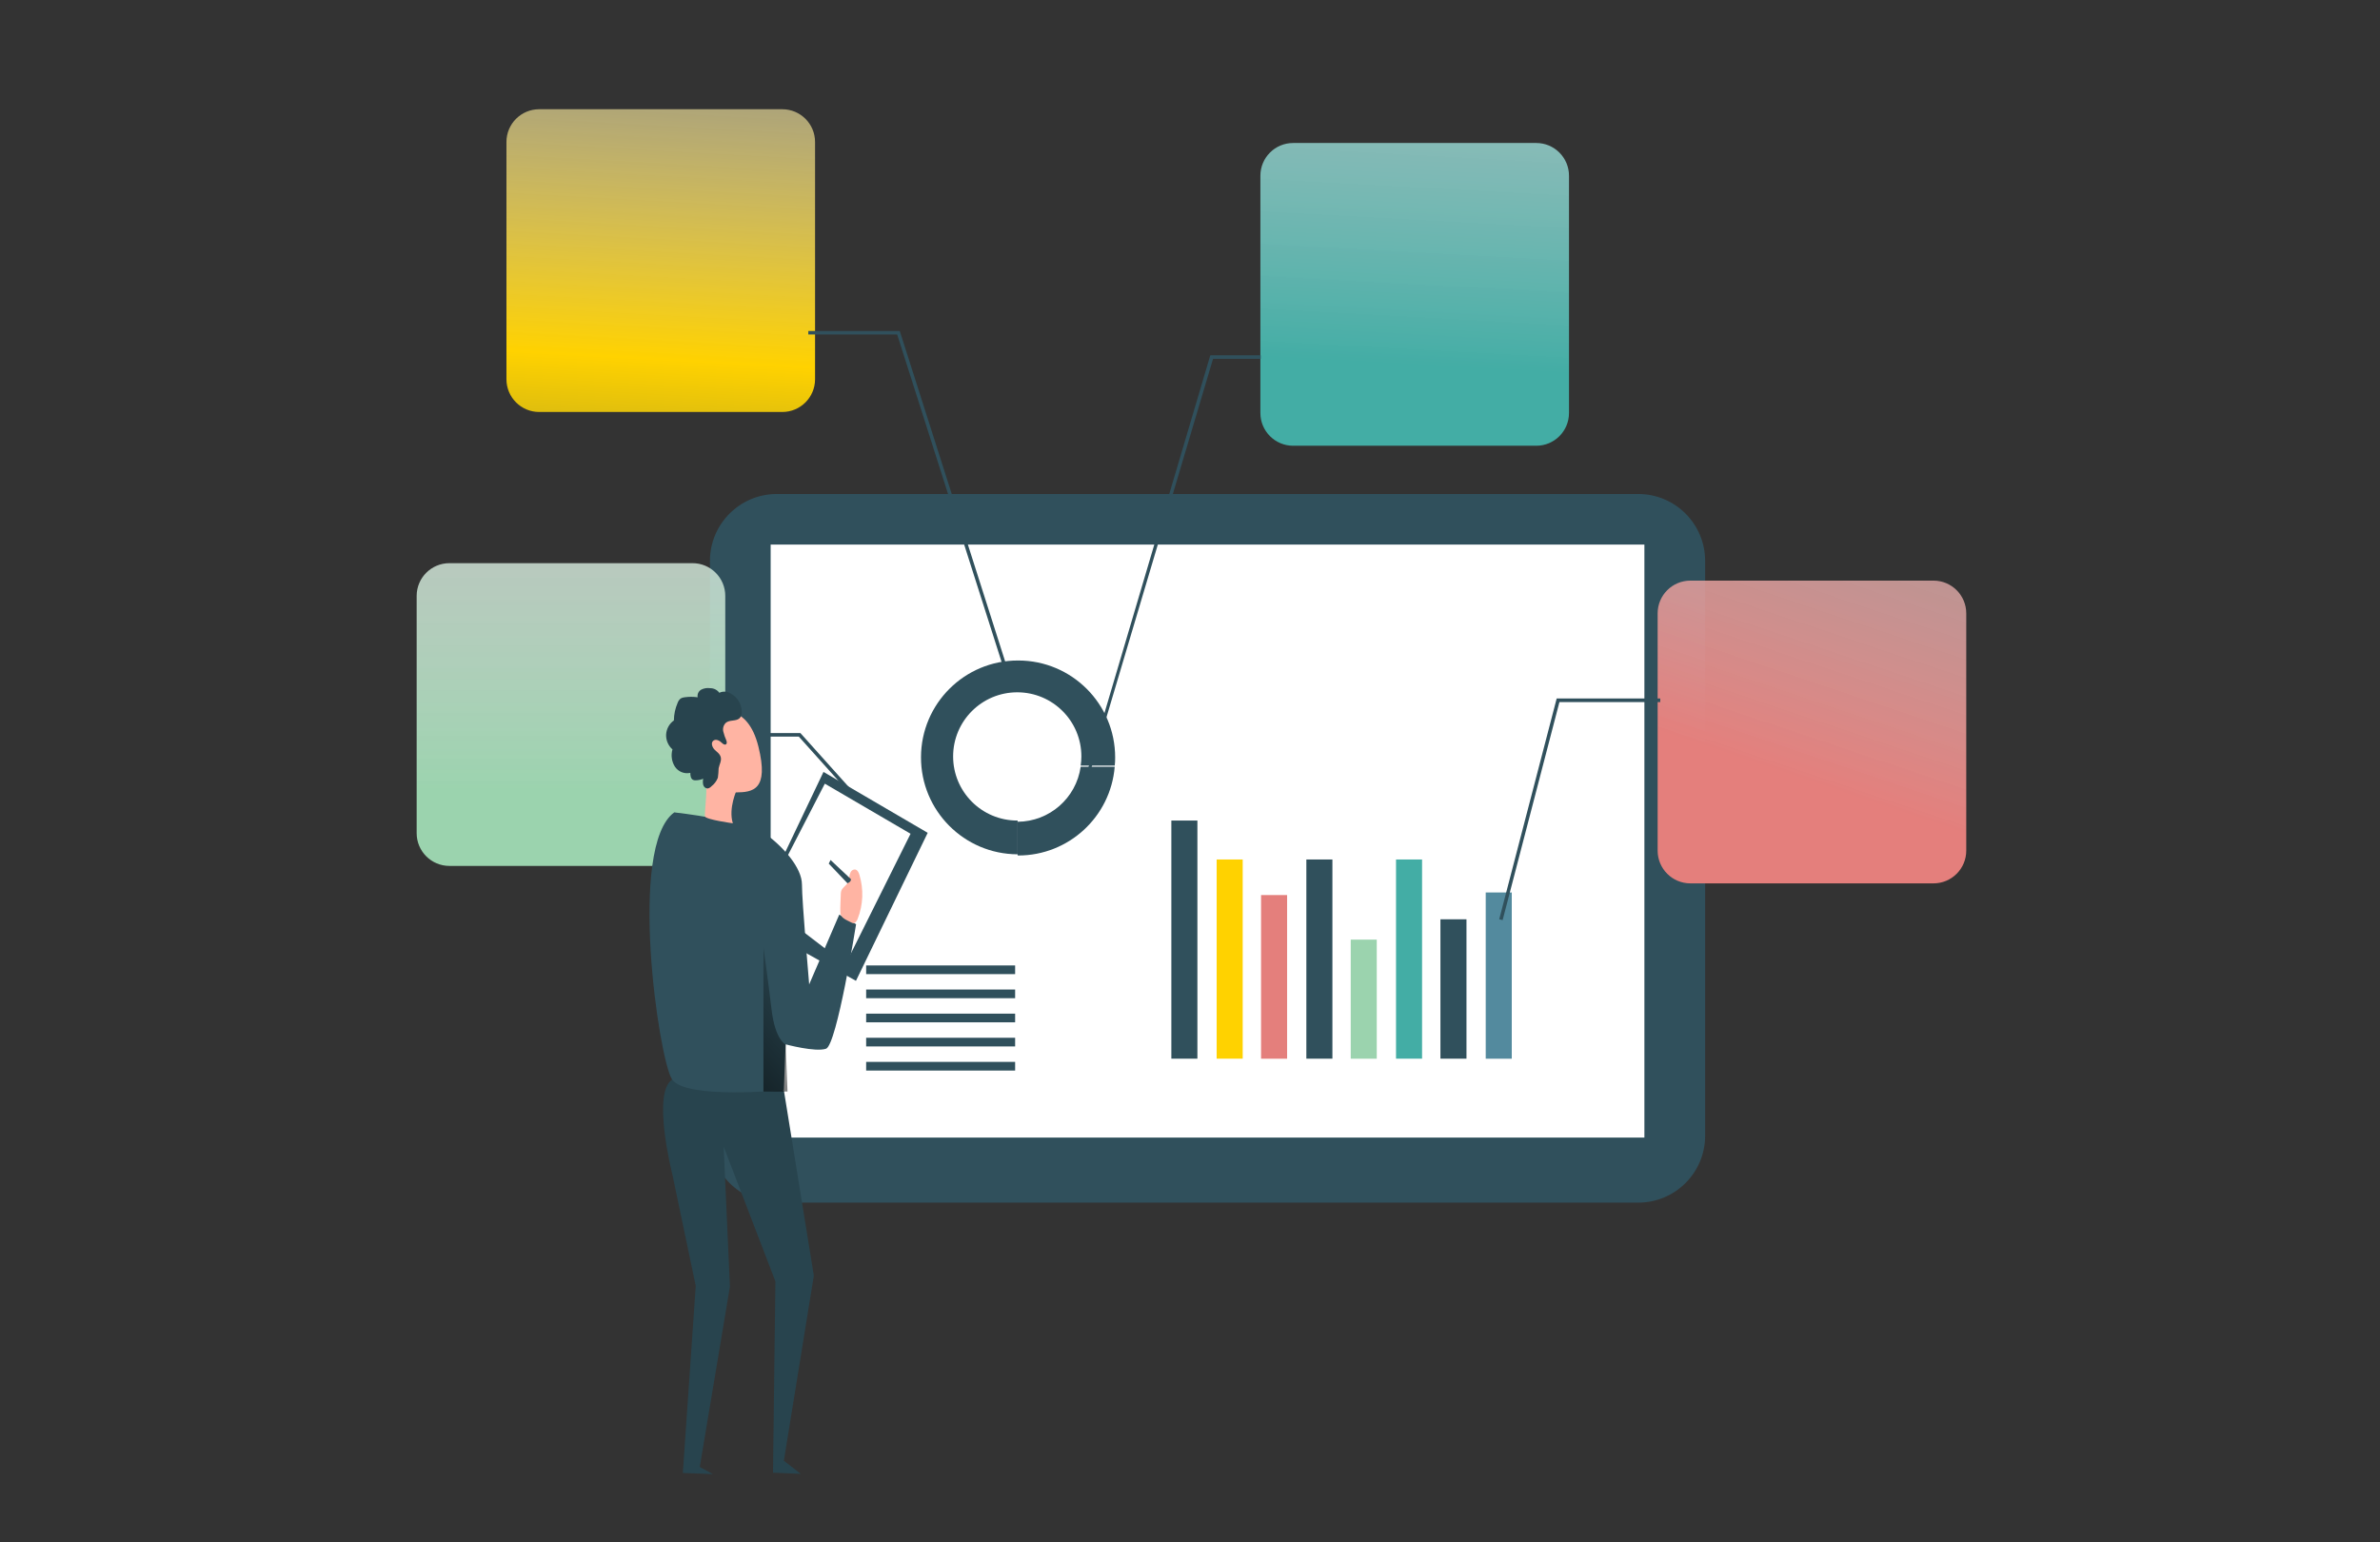
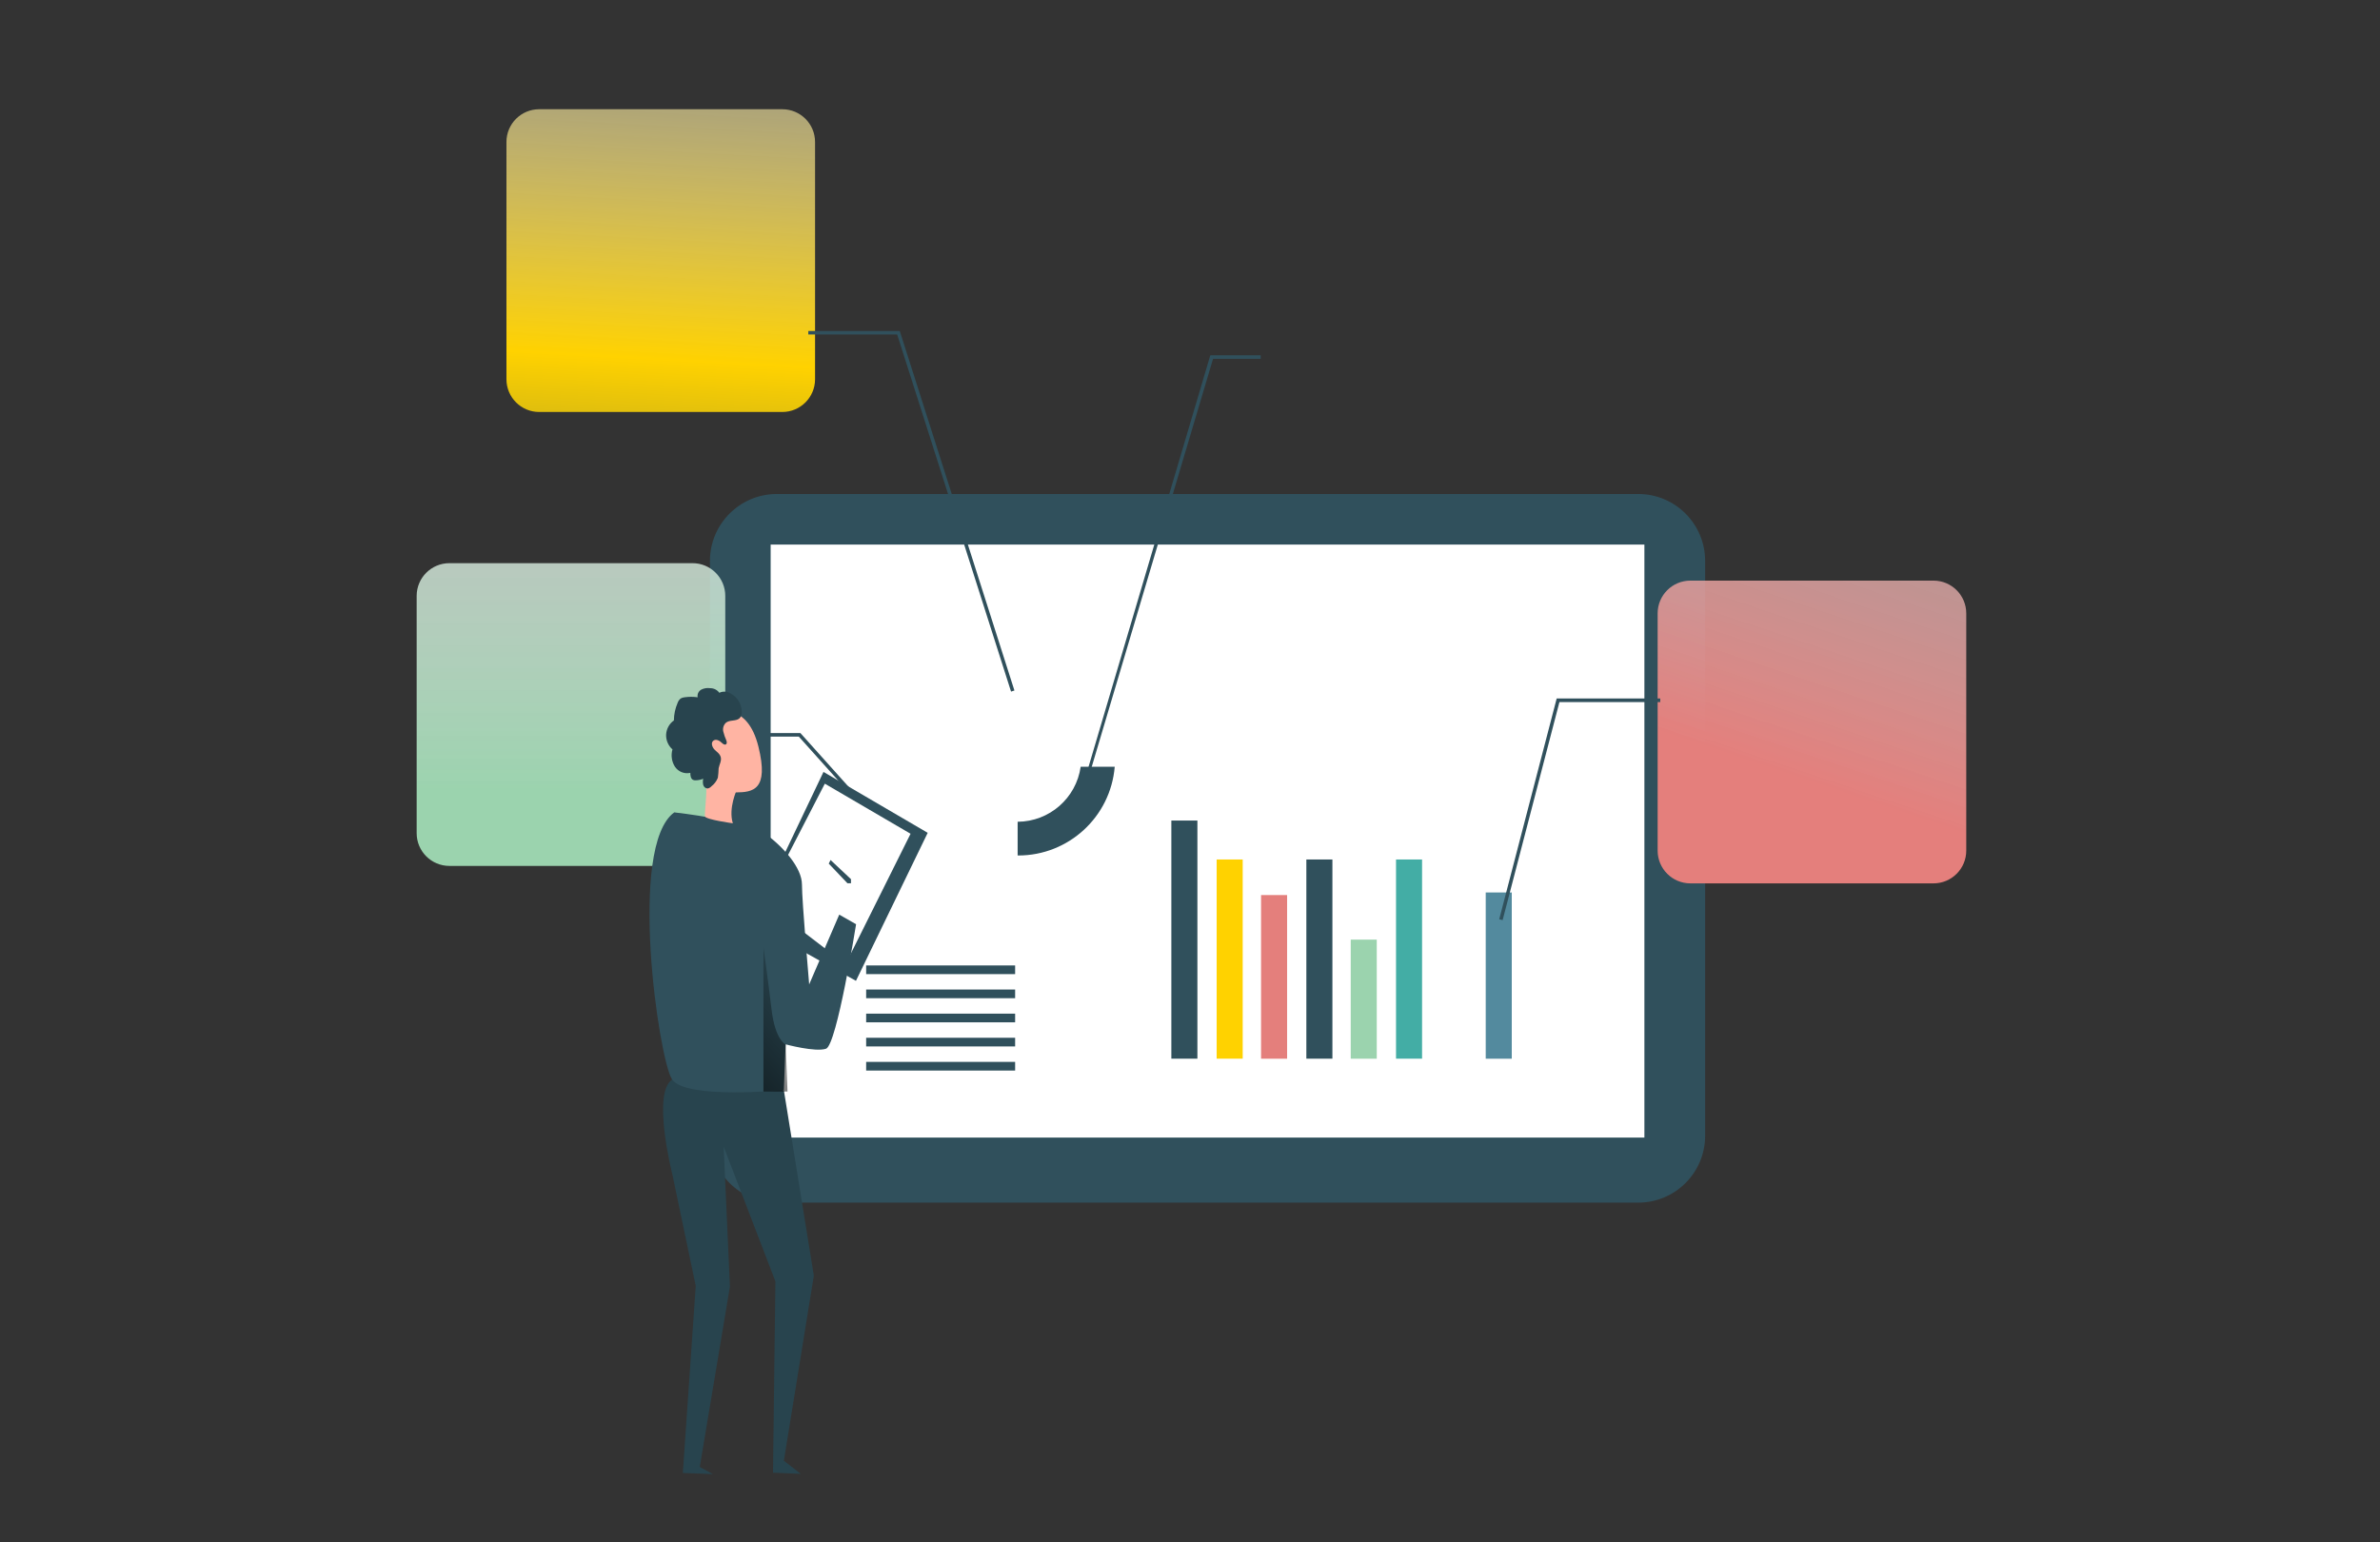
<svg xmlns="http://www.w3.org/2000/svg" width="1091" height="707" viewBox="0 0 1091 707" fill="none">
  <rect x="0" y="0" width="1091" height="707" fill="#333333" stroke="none" />
  <path d="M750.952 226.479H356.129C339.179 226.479 325.438 240.221 325.438 257.171V520.686C325.438 537.637 339.179 551.378 356.129 551.378H750.952C767.903 551.378 781.644 537.637 781.644 520.686V257.171C781.644 240.221 767.903 226.479 750.952 226.479Z" fill="#30505C" />
  <path d="M753.794 249.674H353.271V521.549H753.794V249.674Z" fill="white" />
  <path d="M548.892 376.199H536.953V485.374H548.892V376.199Z" fill="#30505C" />
  <path d="M569.661 394.053H557.723V485.373H569.661V394.053Z" fill="#FFD200" />
  <path d="M590.013 410.361H578.074V485.392H590.013V410.361Z" fill="#E47F7C" />
  <path d="M610.779 394.053H598.84V485.373H610.779V394.053Z" fill="#30505C" />
  <path d="M631.114 430.786H619.176V485.391H631.114V430.786Z" fill="#9BD3AE" />
  <path d="M651.882 394.053H639.943V485.373H651.882V394.053Z" fill="#43ADA5" />
-   <path d="M672.236 421.473H660.297V485.374H672.236V421.473Z" fill="#30505C" />
  <path d="M693.003 409.175H681.064V485.392H693.003V409.175Z" fill="#538A9E" />
  <path d="M465.339 442.635H397.051V446.609H465.339V442.635Z" fill="#30505C" />
  <path d="M465.339 453.675H397.051V457.649H465.339V453.675Z" fill="#30505C" />
  <path d="M465.339 464.732H397.051V468.706H465.339V464.732Z" fill="#30505C" />
  <path d="M465.339 475.79H397.051V479.764H465.339V475.79Z" fill="#30505C" />
  <path d="M465.339 486.848H397.051V490.822H465.339V486.848Z" fill="#30505C" />
-   <path d="M466.742 302.823C442.199 302.751 422.26 322.583 422.188 347.125C422.116 371.668 441.948 391.608 466.49 391.68V376.199H466.311C450.075 376.199 436.913 363.038 436.913 346.802C436.913 330.566 450.075 317.404 466.311 317.404C482.547 317.404 495.708 330.566 495.708 346.802C495.708 348.204 495.6 349.607 495.384 351.009H511.009C511.135 349.768 511.207 348.51 511.189 347.251C511.189 322.727 491.321 302.841 466.796 302.823H466.76H466.742Z" fill="#30505C" />
  <path d="M510.991 351.549C509.067 374.545 489.846 392.219 466.76 392.219H466.49V376.757C481.036 376.667 493.316 365.951 495.384 351.549H510.991Z" fill="#30505C" />
  <path d="M886.322 266.198H774.882C766.591 266.198 759.869 272.919 759.869 281.211V389.99C759.869 398.281 766.591 405.003 774.882 405.003H886.322C894.614 405.003 901.336 398.281 901.336 389.99V281.211C901.336 272.919 894.614 266.198 886.322 266.198Z" fill="url(#paint0_linear_18_1984)" />
-   <path d="M704.221 65.559H592.781C584.489 65.559 577.768 72.28 577.768 80.572V189.351C577.768 197.643 584.489 204.364 592.781 204.364H704.221C712.513 204.364 719.234 197.643 719.234 189.351V80.572C719.234 72.28 712.513 65.559 704.221 65.559Z" fill="url(#paint1_linear_18_1984)" />
  <path d="M358.61 50.078H247.17C238.878 50.078 232.156 56.8 232.156 65.091V173.87C232.156 182.162 238.878 188.883 247.17 188.883H358.61C366.901 188.883 373.623 182.162 373.623 173.87V65.091C373.623 56.8 366.901 50.078 358.61 50.078Z" fill="url(#paint2_linear_18_1984)" />
  <path d="M317.453 258.197H206.013C197.722 258.197 191 264.918 191 273.21V381.989C191 390.281 197.722 397.002 206.013 397.002H317.453C325.745 397.002 332.467 390.281 332.467 381.989V273.21C332.467 264.918 325.745 258.197 317.453 258.197Z" fill="url(#paint3_linear_18_1984)" />
  <path d="M688.812 421.85L687.248 421.455L713.589 320.245H761.074V321.881H714.847L688.812 421.85Z" fill="#30505C" />
  <path d="M577.91 164.52H556.065L496.82 363.793L495.418 363.649L554.806 162.884H577.91V164.52Z" fill="#30505C" />
  <path d="M463.468 317.081L411.272 153.355H370.529V151.737H412.459L412.638 152.312L465.014 316.577L463.468 317.081Z" fill="#30505C" />
  <path d="M403.291 379.094L366.18 337.722H329.807V336.086H366.899L404.514 378.015L403.291 379.094Z" fill="#30505C" />
  <path d="M356.793 397.343L377.488 353.904L425.261 381.827L392.375 449.683L366.718 435.407L356.793 397.343Z" fill="#30505C" />
  <path d="M360.713 393.01L378.1 359.298L417.404 382.258L387.611 442.042L367.347 426.525L360.713 393.01Z" fill="white" />
  <path d="M359.329 499.902L373.066 584.857L359.329 669.705L367.061 675.728L354.349 675.189L355.446 587.482L331.73 525.703L334.607 589.856L320.78 672.564L326.804 675.854L313.013 675.315L318.928 589.55L308.176 538.271C308.176 538.271 298.683 500.998 308.176 494.921C317.67 488.844 359.311 499.884 359.311 499.884L359.329 499.902Z" fill="#28444E" />
  <path d="M309.129 372.459C309.129 372.459 342.517 376.199 350.788 382.222C359.059 388.246 367.618 397.829 367.618 405.542C367.618 413.256 370.926 451.319 370.926 451.319L384.716 419.333L392.43 423.738C392.43 423.738 383.602 479.188 378.639 480.825C373.677 482.461 360.156 478.811 360.156 478.811L359.311 499.775C359.311 499.775 314.073 504.181 308.032 494.813C301.973 485.445 287.678 387.76 309.111 372.441L309.129 372.459Z" fill="#30505C" />
  <path d="M337.807 361.995C337.807 361.995 333.779 370.499 335.937 377.458C335.937 377.458 323.531 375.768 323.171 374.293C322.812 372.819 324.717 359.819 323.297 355.81C321.877 351.8 337.807 361.977 337.807 361.977V361.995Z" fill="#FFB4A3" />
  <path d="M324.467 327.365C329.358 325.352 342.717 322.331 347.661 342.307C352.606 362.265 345.09 363.236 337.305 363.307C329.519 363.379 316.412 350.739 315.189 346.658C313.967 342.576 310.568 333.353 324.449 327.365H324.467Z" fill="#FFB4A3" />
-   <path d="M385.418 410.091C385.418 409.552 385.472 409.013 385.616 408.491C386.083 407.017 387.629 406.226 388.474 404.913C388.906 404.068 389.194 403.169 389.283 402.216C389.355 401.389 389.571 400.58 389.949 399.825C390.326 399.07 391.117 398.602 391.962 398.638C393.095 398.8 393.671 400.041 393.976 401.137C395.954 407.736 395.684 414.82 393.167 421.239C392.808 422.192 392.142 423.253 391.153 423.253C390.812 423.217 390.488 423.091 390.182 422.911C388.169 421.832 385.31 420.897 385.22 418.542C385.112 415.665 385.364 412.86 385.418 410.091Z" fill="#FFB4A3" />
-   <path d="M390.093 403.079L380.726 394.287L379.898 395.941L388.475 404.949C388.475 404.949 390.219 404.338 390.075 403.079H390.093Z" fill="#30505C" />
+   <path d="M390.093 403.079L380.726 394.287L379.898 395.941L388.475 404.949H390.093Z" fill="#30505C" />
  <path d="M360.174 478.919C360.174 478.919 355.337 476.905 353.683 462.845C352.029 448.785 349.961 434.293 349.961 434.293V500.423H361.001L360.174 478.919Z" fill="url(#paint4_linear_18_1984)" />
  <path d="M339.407 323.014C338.562 320.821 336.944 319.005 334.858 317.908C333.312 316.937 331.388 316.829 329.752 317.62C328.763 316.29 327.199 315.499 325.545 315.516C324.178 315.319 322.776 315.516 321.517 316.146C320.241 316.829 319.539 318.249 319.809 319.688C317.813 319.4 315.781 319.4 313.786 319.688C313.156 319.742 312.563 319.94 312.024 320.245C311.376 320.767 310.891 321.468 310.621 322.259C309.524 324.794 308.931 327.527 308.913 330.296C306.809 331.806 305.497 334.18 305.353 336.769C305.245 339.358 306.324 341.875 308.266 343.583C307.493 346.244 307.888 349.103 309.345 351.441C310.873 353.796 313.696 354.947 316.447 354.335C316.447 355.54 316.609 357.014 317.705 357.554C318.101 357.716 318.514 357.787 318.928 357.752C320.115 357.734 321.283 357.482 322.362 357.032C322.146 357.967 322.146 358.92 322.362 359.855C322.596 360.79 323.405 361.455 324.376 361.509C325.059 361.365 325.688 361.006 326.138 360.484C327.451 359.478 328.457 358.129 329.069 356.583C329.266 355.144 329.392 353.688 329.428 352.214C329.752 350.506 330.831 348.833 330.399 347.161C329.968 345.489 328.565 344.752 327.504 343.637C326.444 342.522 325.796 340.563 326.965 339.61C328.134 338.657 329.842 339.502 330.885 340.563C331.406 341.066 332.143 341.641 332.755 341.264C333.366 340.886 333.168 340.077 332.952 339.466C332.377 338.171 331.91 336.823 331.568 335.438C331.208 334 331.64 332.472 332.701 331.411C334.427 329.936 337.232 330.764 338.904 329.397C340.594 328.031 340.037 324.74 339.389 322.978L339.407 323.014Z" fill="#28444E" />
  <defs>
    <linearGradient id="paint0_linear_18_1984" x1="1006.58" y1="-22.592" x2="839.633" y2="474" gradientUnits="userSpaceOnUse">
      <stop offset="0.02" stop-color="white" stop-opacity="0" />
      <stop offset="0.14" stop-color="white" stop-opacity="0.06" />
      <stop offset="0.32" stop-color="white" stop-opacity="0.39" />
      <stop offset="0.798" stop-color="#E47F7C" />
    </linearGradient>
    <linearGradient id="paint1_linear_18_1984" x1="688.075" y1="-587.709" x2="646.721" y2="167.469" gradientUnits="userSpaceOnUse">
      <stop offset="0.02" stop-color="white" stop-opacity="0" />
      <stop offset="0.32" stop-color="white" stop-opacity="0.39" />
      <stop offset="0.68" stop-color="white" stop-opacity="0.68" />
      <stop offset="1" stop-color="#43ADA5" />
    </linearGradient>
    <linearGradient id="paint2_linear_18_1984" x1="331.927" y1="-410.893" x2="290.573" y2="344.285" gradientUnits="userSpaceOnUse">
      <stop offset="0.02" stop-color="white" stop-opacity="0" />
      <stop offset="0.524" stop-color="white" stop-opacity="0.39" />
      <stop offset="0.762" stop-color="#FFD200" />
      <stop offset="1" stop-color="#30505C" />
    </linearGradient>
    <linearGradient id="paint3_linear_18_1984" x1="261.872" y1="-1.985" x2="261.872" y2="422.213" gradientUnits="userSpaceOnUse">
      <stop offset="0.02" stop-color="white" stop-opacity="0" />
      <stop offset="0.32" stop-color="white" stop-opacity="0.39" />
      <stop offset="0.462" stop-color="white" stop-opacity="0.68" />
      <stop offset="0.861" stop-color="#9BD3AE" />
    </linearGradient>
    <linearGradient id="paint4_linear_18_1984" x1="386.55" y1="440.37" x2="294.708" y2="520.183" gradientUnits="userSpaceOnUse">
      <stop stop-opacity="0" />
      <stop offset="0.99" />
    </linearGradient>
  </defs>
</svg>